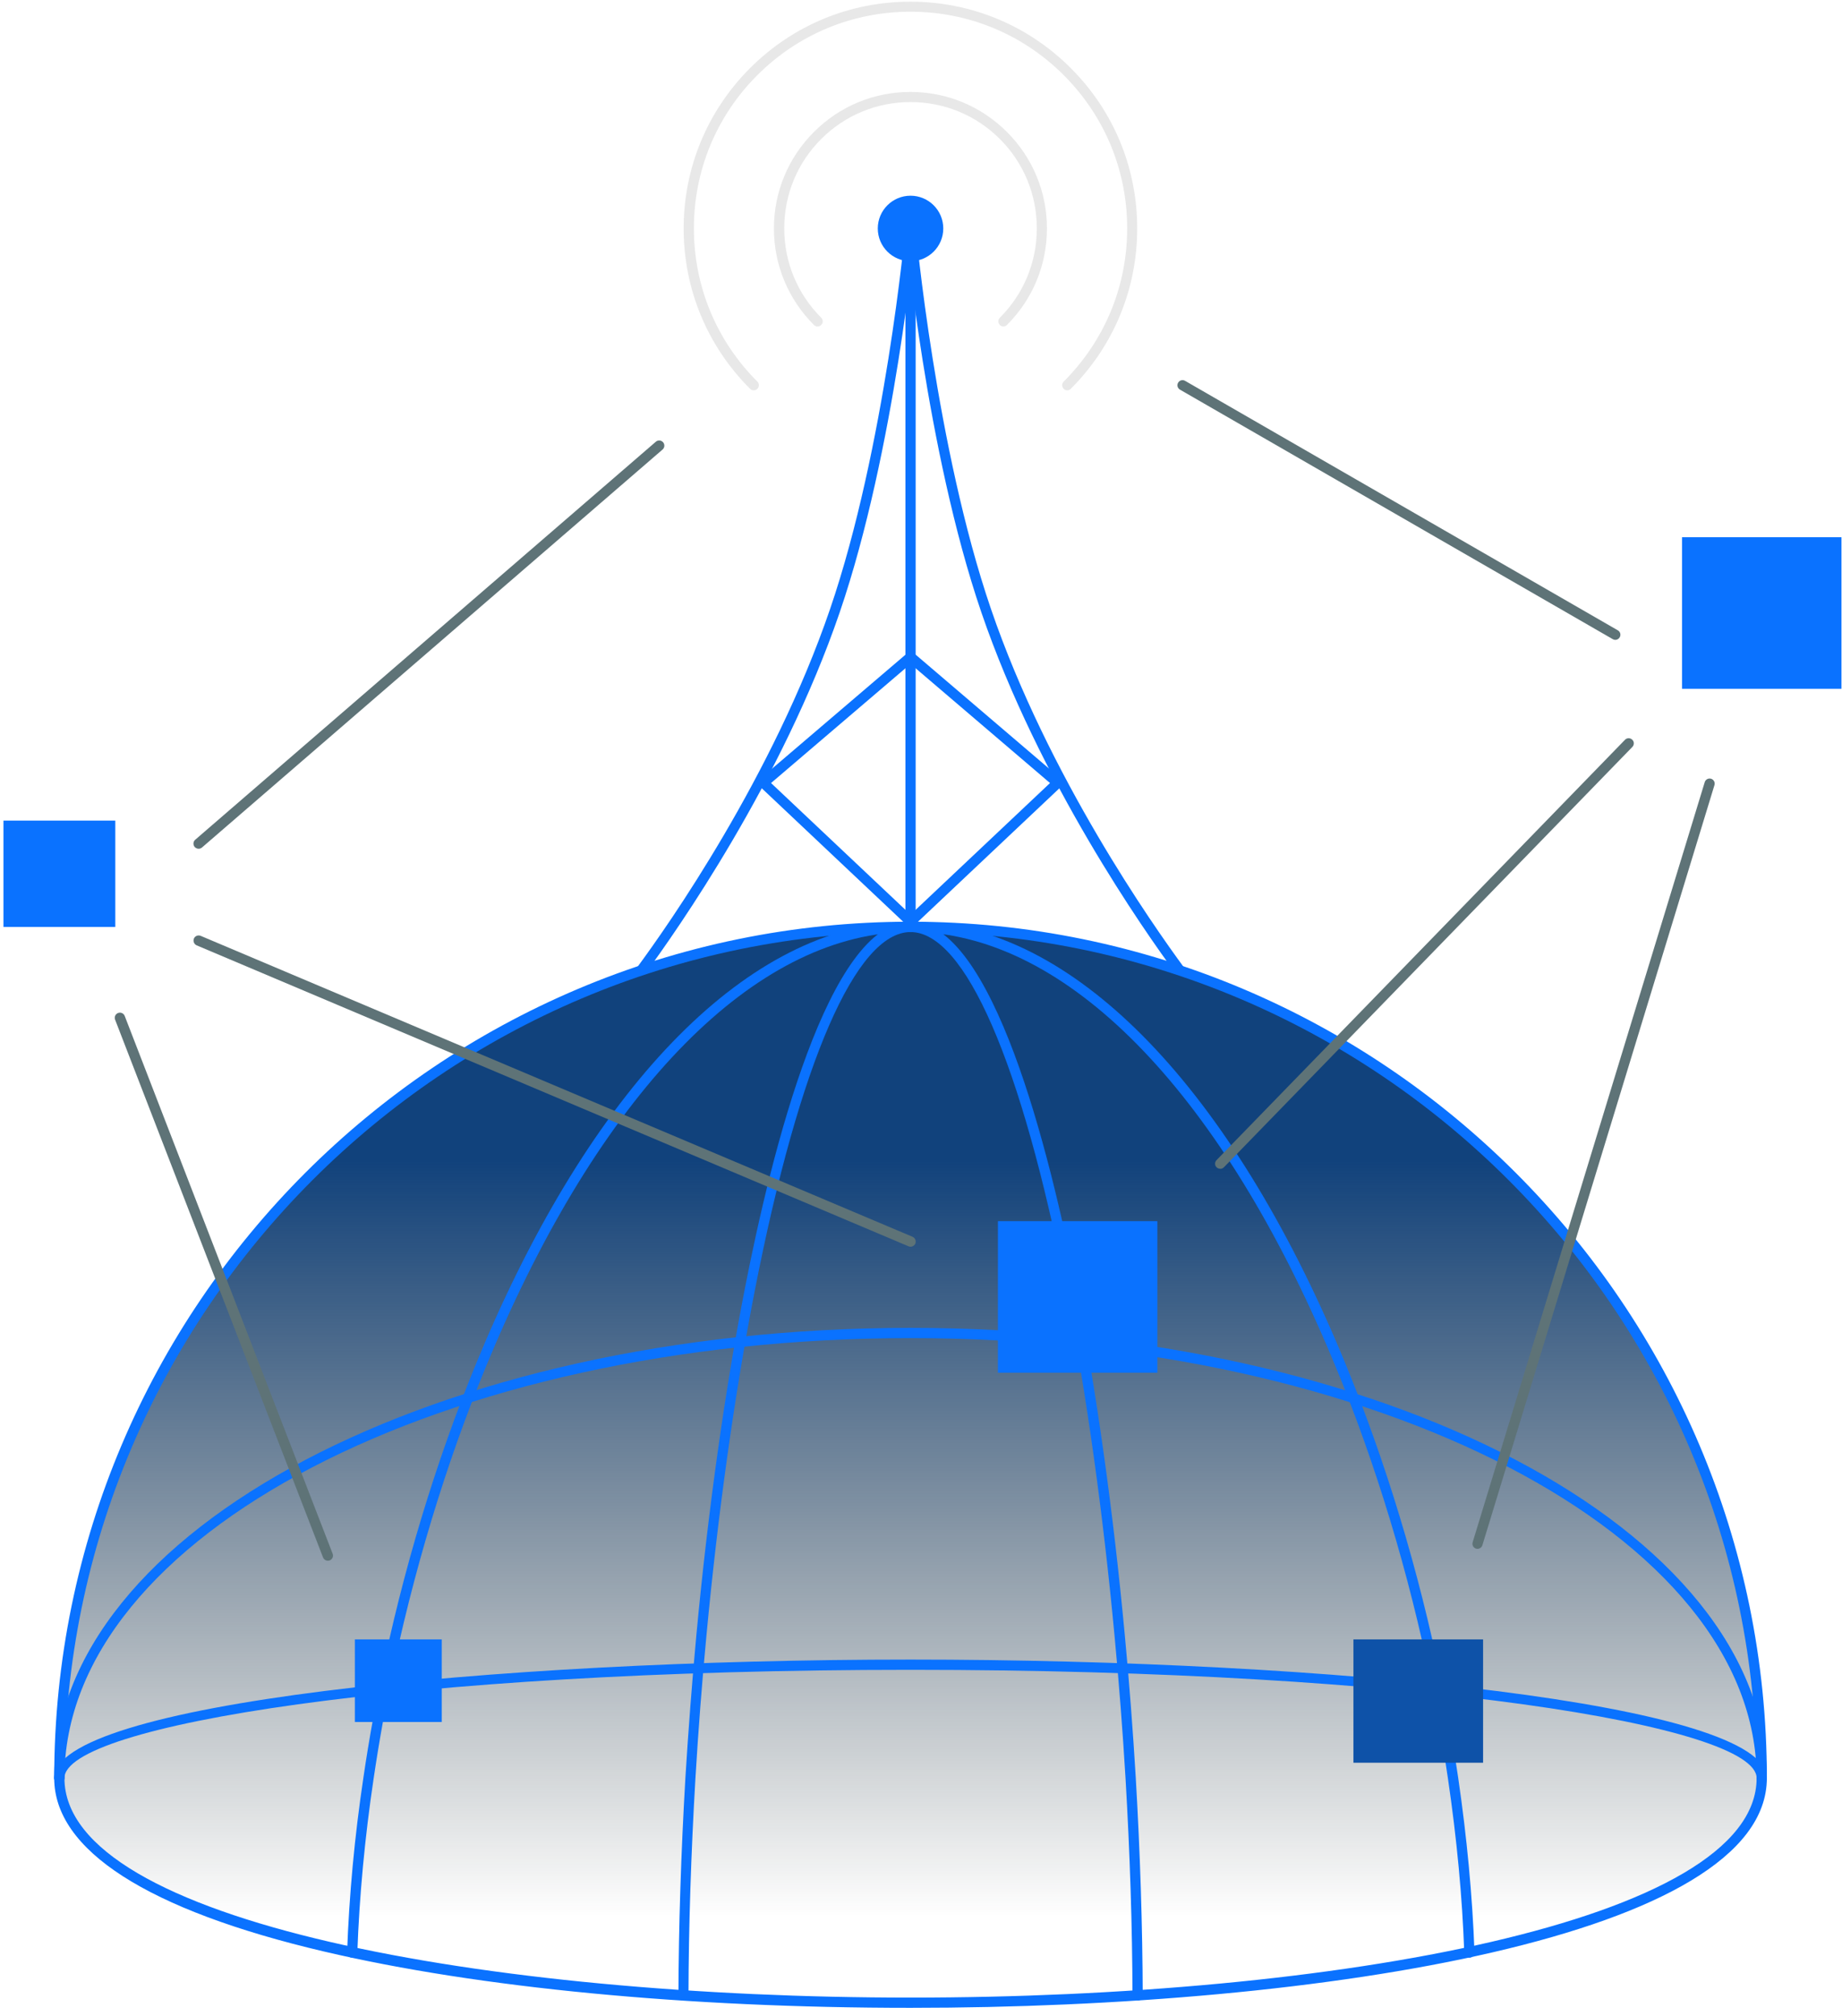
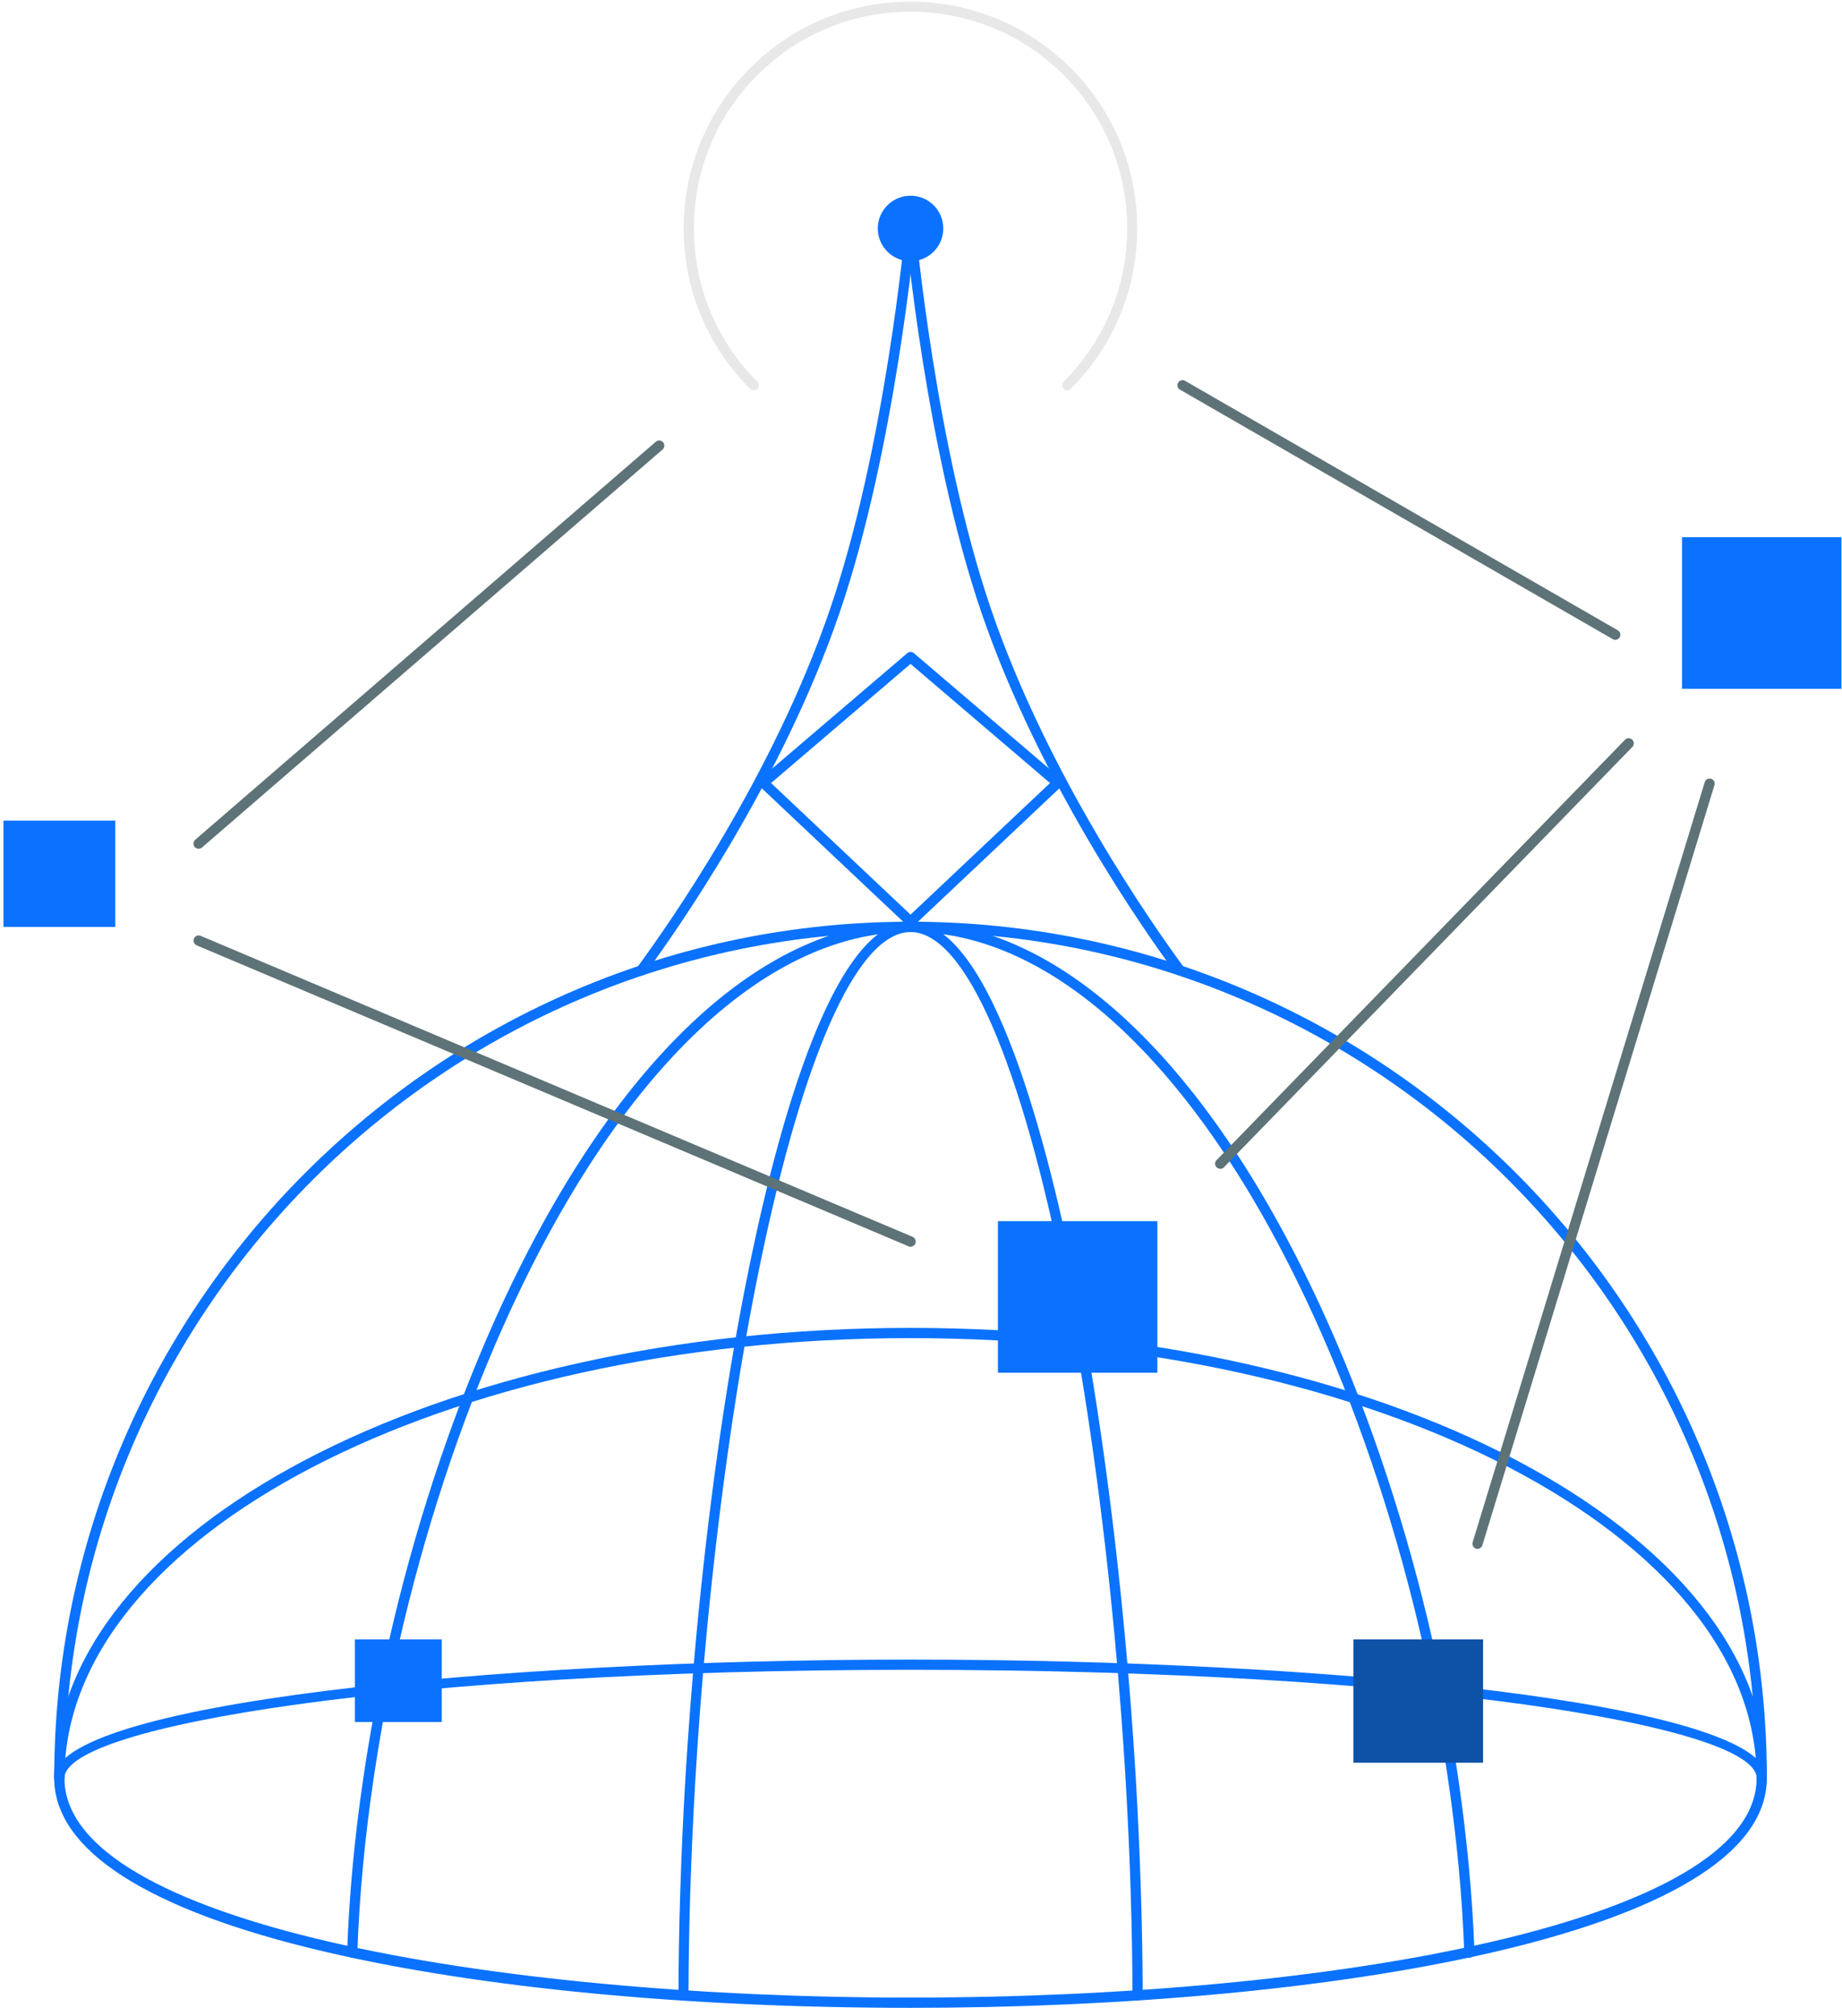
<svg xmlns="http://www.w3.org/2000/svg" width="180" height="197" viewBox="0 0 180 197" fill="none">
  <path d="M115.277 95.304C115.127 95.304 114.977 95.234 114.877 95.104C111.847 91.004 101.537 76.324 95.897 59.834C90.457 43.924 88.507 22.584 88.487 22.364C88.467 22.094 88.667 21.844 88.937 21.824C89.217 21.824 89.457 22.004 89.477 22.274C89.497 22.484 91.437 43.714 96.837 59.504C102.427 75.864 112.677 90.424 115.677 94.504C115.837 94.724 115.797 95.044 115.567 95.204C115.477 95.274 115.377 95.304 115.267 95.304H115.277Z" fill="#0A72FF" />
  <path d="M62.687 95.304C62.587 95.304 62.477 95.274 62.387 95.204C62.167 95.044 62.117 94.724 62.277 94.504C65.287 90.424 75.527 75.864 81.117 59.504C86.517 43.714 88.457 22.484 88.477 22.274C88.497 21.994 88.737 21.814 89.017 21.824C89.287 21.844 89.497 22.094 89.467 22.364C89.447 22.574 87.497 43.924 82.057 59.834C76.417 76.324 66.097 90.994 63.077 95.104C62.977 95.234 62.827 95.304 62.677 95.304H62.687Z" fill="#0A72FF" />
-   <path d="M88.977 91.064C88.697 91.064 88.477 90.844 88.477 90.564V22.324C88.477 22.044 88.697 21.824 88.977 21.824C89.257 21.824 89.477 22.044 89.477 22.324V90.564C89.477 90.844 89.257 91.064 88.977 91.064Z" fill="#0A72FF" />
-   <path d="M5.797 173.744C5.797 127.804 43.037 90.564 88.977 90.564C134.917 90.564 172.157 127.804 172.157 173.744C172.157 203.014 5.797 203.014 5.797 173.744Z" fill="url(#paint0_linear_1105_2283)" />
  <path d="M88.977 196.194C67.147 196.194 46.797 194.244 31.677 190.694C14.417 186.644 5.297 180.784 5.297 173.744C5.297 127.604 42.837 90.064 88.977 90.064C135.117 90.064 172.657 127.604 172.657 173.744C172.657 189.174 129.277 196.194 88.977 196.194ZM88.977 91.064C43.387 91.064 6.297 128.154 6.297 173.744C6.297 187.824 47.887 195.194 88.977 195.194C130.067 195.194 171.657 187.824 171.657 173.744C171.657 128.154 134.567 91.064 88.977 91.064Z" fill="#0A72FF" />
  <path d="M172.157 174.244C171.877 174.244 171.657 174.024 171.657 173.744C171.657 150.044 134.567 130.754 88.977 130.754C43.387 130.754 6.297 150.044 6.297 173.744C6.297 174.024 6.077 174.244 5.797 174.244C5.517 174.244 5.297 174.024 5.297 173.744C5.297 149.494 42.837 129.754 88.977 129.754C135.117 129.754 172.657 149.484 172.657 173.744C172.657 174.024 172.437 174.244 172.157 174.244Z" fill="#0A72FF" />
  <path d="M172.157 174.244C171.877 174.244 171.657 174.024 171.657 173.744C171.657 168.634 138.437 163.164 88.977 163.164C39.517 163.164 6.297 168.634 6.297 173.744C6.297 174.024 6.077 174.244 5.797 174.244C5.517 174.244 5.297 174.024 5.297 173.744C5.297 166.494 47.847 162.164 88.977 162.164C130.107 162.164 172.657 166.494 172.657 173.744C172.657 174.024 172.437 174.244 172.157 174.244Z" fill="#0A72FF" />
  <path d="M34.407 191.294C34.137 191.294 33.917 191.074 33.917 190.794C34.117 185.214 34.647 179.454 35.517 173.664C36.067 169.904 36.767 166.074 37.577 162.294C39.887 151.544 43.257 140.834 47.337 131.314L47.377 131.214C58.387 105.534 73.297 90.544 88.277 90.084C88.757 90.064 89.237 90.064 89.727 90.084C104.687 90.544 119.597 105.544 130.627 131.224C134.717 140.764 138.107 151.504 140.427 162.294C141.237 166.084 141.927 169.904 142.487 173.664C143.347 179.544 143.887 185.294 144.087 190.774C144.087 191.054 143.877 191.284 143.607 191.294C143.357 191.284 143.097 191.084 143.087 190.814C142.897 185.374 142.357 179.664 141.497 173.814C140.947 170.074 140.257 166.274 139.447 162.504C137.147 151.774 133.777 141.094 129.707 131.614C118.837 106.304 104.257 91.524 89.697 91.074C89.467 91.074 89.227 91.064 89.007 91.074C88.777 91.074 88.547 91.074 88.317 91.074C73.757 91.524 59.187 106.264 48.337 131.514L48.297 131.614C44.227 141.094 40.867 151.774 38.557 162.504C37.747 166.264 37.057 170.074 36.507 173.814C35.647 179.574 35.117 185.294 34.917 190.814C34.917 191.084 34.687 191.304 34.417 191.304L34.407 191.294Z" fill="#0A72FF" />
  <path d="M66.797 195.484C66.527 195.474 66.297 195.264 66.297 194.984C66.317 188.224 66.547 181.064 66.977 173.714C67.267 169.024 67.627 164.334 68.047 159.784C69.177 147.714 70.817 135.964 72.807 125.814C75.417 112.464 80.987 90.074 88.987 90.074C96.987 90.074 102.557 112.464 105.167 125.814C107.137 135.904 108.787 147.654 109.917 159.784C110.347 164.354 110.707 169.034 110.987 173.714C111.417 181.064 111.647 188.224 111.667 194.984C111.667 195.264 111.447 195.484 111.167 195.484C110.887 195.484 110.667 195.264 110.667 194.984C110.647 188.244 110.417 181.104 109.987 173.774C109.707 169.114 109.347 164.434 108.917 159.884C107.787 147.784 106.147 136.074 104.177 126.004C99.837 103.804 94.297 91.074 88.977 91.074C83.657 91.074 78.127 103.804 73.777 126.004C71.797 136.134 70.157 147.844 69.027 159.884C68.597 164.424 68.237 169.094 67.957 173.774C67.527 181.104 67.297 188.234 67.277 194.984C67.277 195.264 67.057 195.484 66.777 195.484H66.797Z" fill="#0A72FF" />
  <path d="M88.977 25.524C90.744 25.524 92.177 24.091 92.177 22.324C92.177 20.557 90.744 19.124 88.977 19.124C87.21 19.124 85.777 20.557 85.777 22.324C85.777 24.091 87.21 25.524 88.977 25.524Z" fill="#0A72FF" />
-   <path d="M98.057 31.904C97.927 31.904 97.797 31.854 97.707 31.754C97.507 31.554 97.507 31.244 97.707 31.044C100.037 28.714 101.317 25.614 101.317 22.314C101.317 19.014 100.037 15.914 97.707 13.584C95.377 11.254 92.277 9.974 88.977 9.974C85.677 9.974 82.577 11.254 80.247 13.584C77.917 15.914 76.637 19.014 76.637 22.314C76.637 25.614 77.917 28.714 80.247 31.044C80.447 31.244 80.447 31.554 80.247 31.754C80.047 31.954 79.737 31.954 79.537 31.754C77.017 29.234 75.627 25.884 75.627 22.324C75.627 18.764 77.017 15.414 79.537 12.894C82.057 10.374 85.407 8.984 88.967 8.984C92.527 8.984 95.877 10.374 98.397 12.894C100.917 15.414 102.307 18.764 102.307 22.324C102.307 25.884 100.917 29.244 98.397 31.754C98.297 31.854 98.167 31.904 98.047 31.904H98.057Z" fill="#E8E8E8" />
  <path d="M104.297 38.144C104.167 38.144 104.037 38.094 103.947 37.994C103.747 37.794 103.747 37.484 103.947 37.284C107.947 33.284 110.147 27.974 110.147 22.314C110.147 16.654 107.947 11.344 103.947 7.344C99.947 3.344 94.637 1.144 88.977 1.144C83.317 1.144 78.007 3.344 74.007 7.344C70.007 11.344 67.807 16.654 67.807 22.314C67.807 27.974 70.007 33.284 74.007 37.284C74.207 37.484 74.207 37.794 74.007 37.994C73.807 38.194 73.497 38.194 73.297 37.994C69.107 33.804 66.807 28.244 66.807 22.324C66.807 16.404 69.117 10.834 73.297 6.654C77.487 2.464 83.047 0.164 88.967 0.164C94.887 0.164 100.457 2.474 104.637 6.654C108.827 10.844 111.127 16.404 111.127 22.324C111.127 28.244 108.817 33.814 104.637 37.994C104.537 38.094 104.407 38.144 104.287 38.144H104.297Z" fill="#E8E8E8" />
  <path d="M88.977 90.564C88.857 90.564 88.727 90.514 88.637 90.424L74.257 76.854C74.157 76.754 74.097 76.624 74.097 76.474C74.097 76.334 74.167 76.194 74.277 76.104L88.657 63.824C88.847 63.664 89.117 63.664 89.307 63.824L103.687 76.104C103.797 76.194 103.857 76.334 103.867 76.474C103.867 76.614 103.817 76.754 103.707 76.854L89.327 90.424C89.227 90.514 89.107 90.564 88.987 90.564H88.977ZM75.347 76.514L88.977 89.374L102.607 76.514L88.977 64.874L75.347 76.514Z" fill="#0A72FF" />
  <path d="M157.847 62.524C157.767 62.524 157.677 62.504 157.597 62.454L115.307 38.074C115.067 37.934 114.987 37.634 115.127 37.394C115.267 37.154 115.567 37.074 115.807 37.214L158.097 61.594C158.337 61.734 158.417 62.034 158.277 62.274C158.187 62.434 158.017 62.524 157.847 62.524Z" fill="#5E7377" />
  <path d="M19.407 82.934C19.267 82.934 19.127 82.874 19.027 82.764C18.847 82.554 18.867 82.234 19.077 82.054L64.087 43.164C64.297 42.984 64.607 43.004 64.797 43.214C64.977 43.424 64.957 43.744 64.747 43.924L19.737 82.814C19.647 82.894 19.527 82.934 19.407 82.934Z" fill="#5E7377" />
  <path d="M88.977 121.824C88.917 121.824 88.847 121.814 88.787 121.784L19.217 92.374C18.967 92.264 18.847 91.974 18.947 91.714C19.057 91.454 19.347 91.344 19.607 91.444L89.177 120.854C89.427 120.964 89.547 121.254 89.447 121.514C89.367 121.704 89.177 121.824 88.987 121.824H88.977Z" fill="#5E7377" />
-   <path d="M32.037 152.504C31.837 152.504 31.647 152.384 31.567 152.184L11.247 99.634C11.147 99.374 11.277 99.084 11.537 98.984C11.797 98.884 12.087 99.014 12.187 99.274L32.507 151.824C32.607 152.084 32.477 152.374 32.217 152.474C32.157 152.494 32.097 152.504 32.037 152.504Z" fill="#5E7377" />
  <path d="M119.237 114.204C119.107 114.204 118.987 114.154 118.887 114.064C118.687 113.874 118.687 113.554 118.887 113.354L158.797 72.284C158.987 72.084 159.307 72.084 159.507 72.284C159.707 72.474 159.707 72.794 159.507 72.994L119.597 114.064C119.497 114.164 119.367 114.214 119.237 114.214V114.204Z" fill="#5E7377" />
  <path d="M144.387 151.344C144.387 151.344 144.287 151.344 144.237 151.324C143.977 151.244 143.827 150.964 143.907 150.704L166.587 76.424C166.667 76.164 166.947 76.014 167.207 76.094C167.467 76.174 167.617 76.454 167.537 76.714L144.857 150.994C144.787 151.204 144.597 151.344 144.377 151.344H144.387Z" fill="#5E7377" />
  <path d="M43.167 160.194H34.677V168.264H43.167V160.194Z" fill="#0A72FF" />
  <path d="M144.927 160.194H132.257V172.244H144.927V160.194Z" fill="#0E52A8" />
  <path d="M113.097 119.324H97.517V134.134H113.097V119.324Z" fill="#0A72FF" />
  <path d="M179.947 52.494H164.367V67.304H179.947V52.494Z" fill="#0A72FF" />
  <path d="M11.267 80.184H0.337V90.574H11.267V80.184Z" fill="#0A72FF" />
  <defs>
    <linearGradient id="paint0_linear_1105_2283" x1="88.977" y1="187.274" x2="88.977" y2="113.414" gradientUnits="userSpaceOnUse">
      <stop stop-color="#152225" stop-opacity="0" />
      <stop offset="1" stop-color="#11427C" />
    </linearGradient>
  </defs>
</svg>